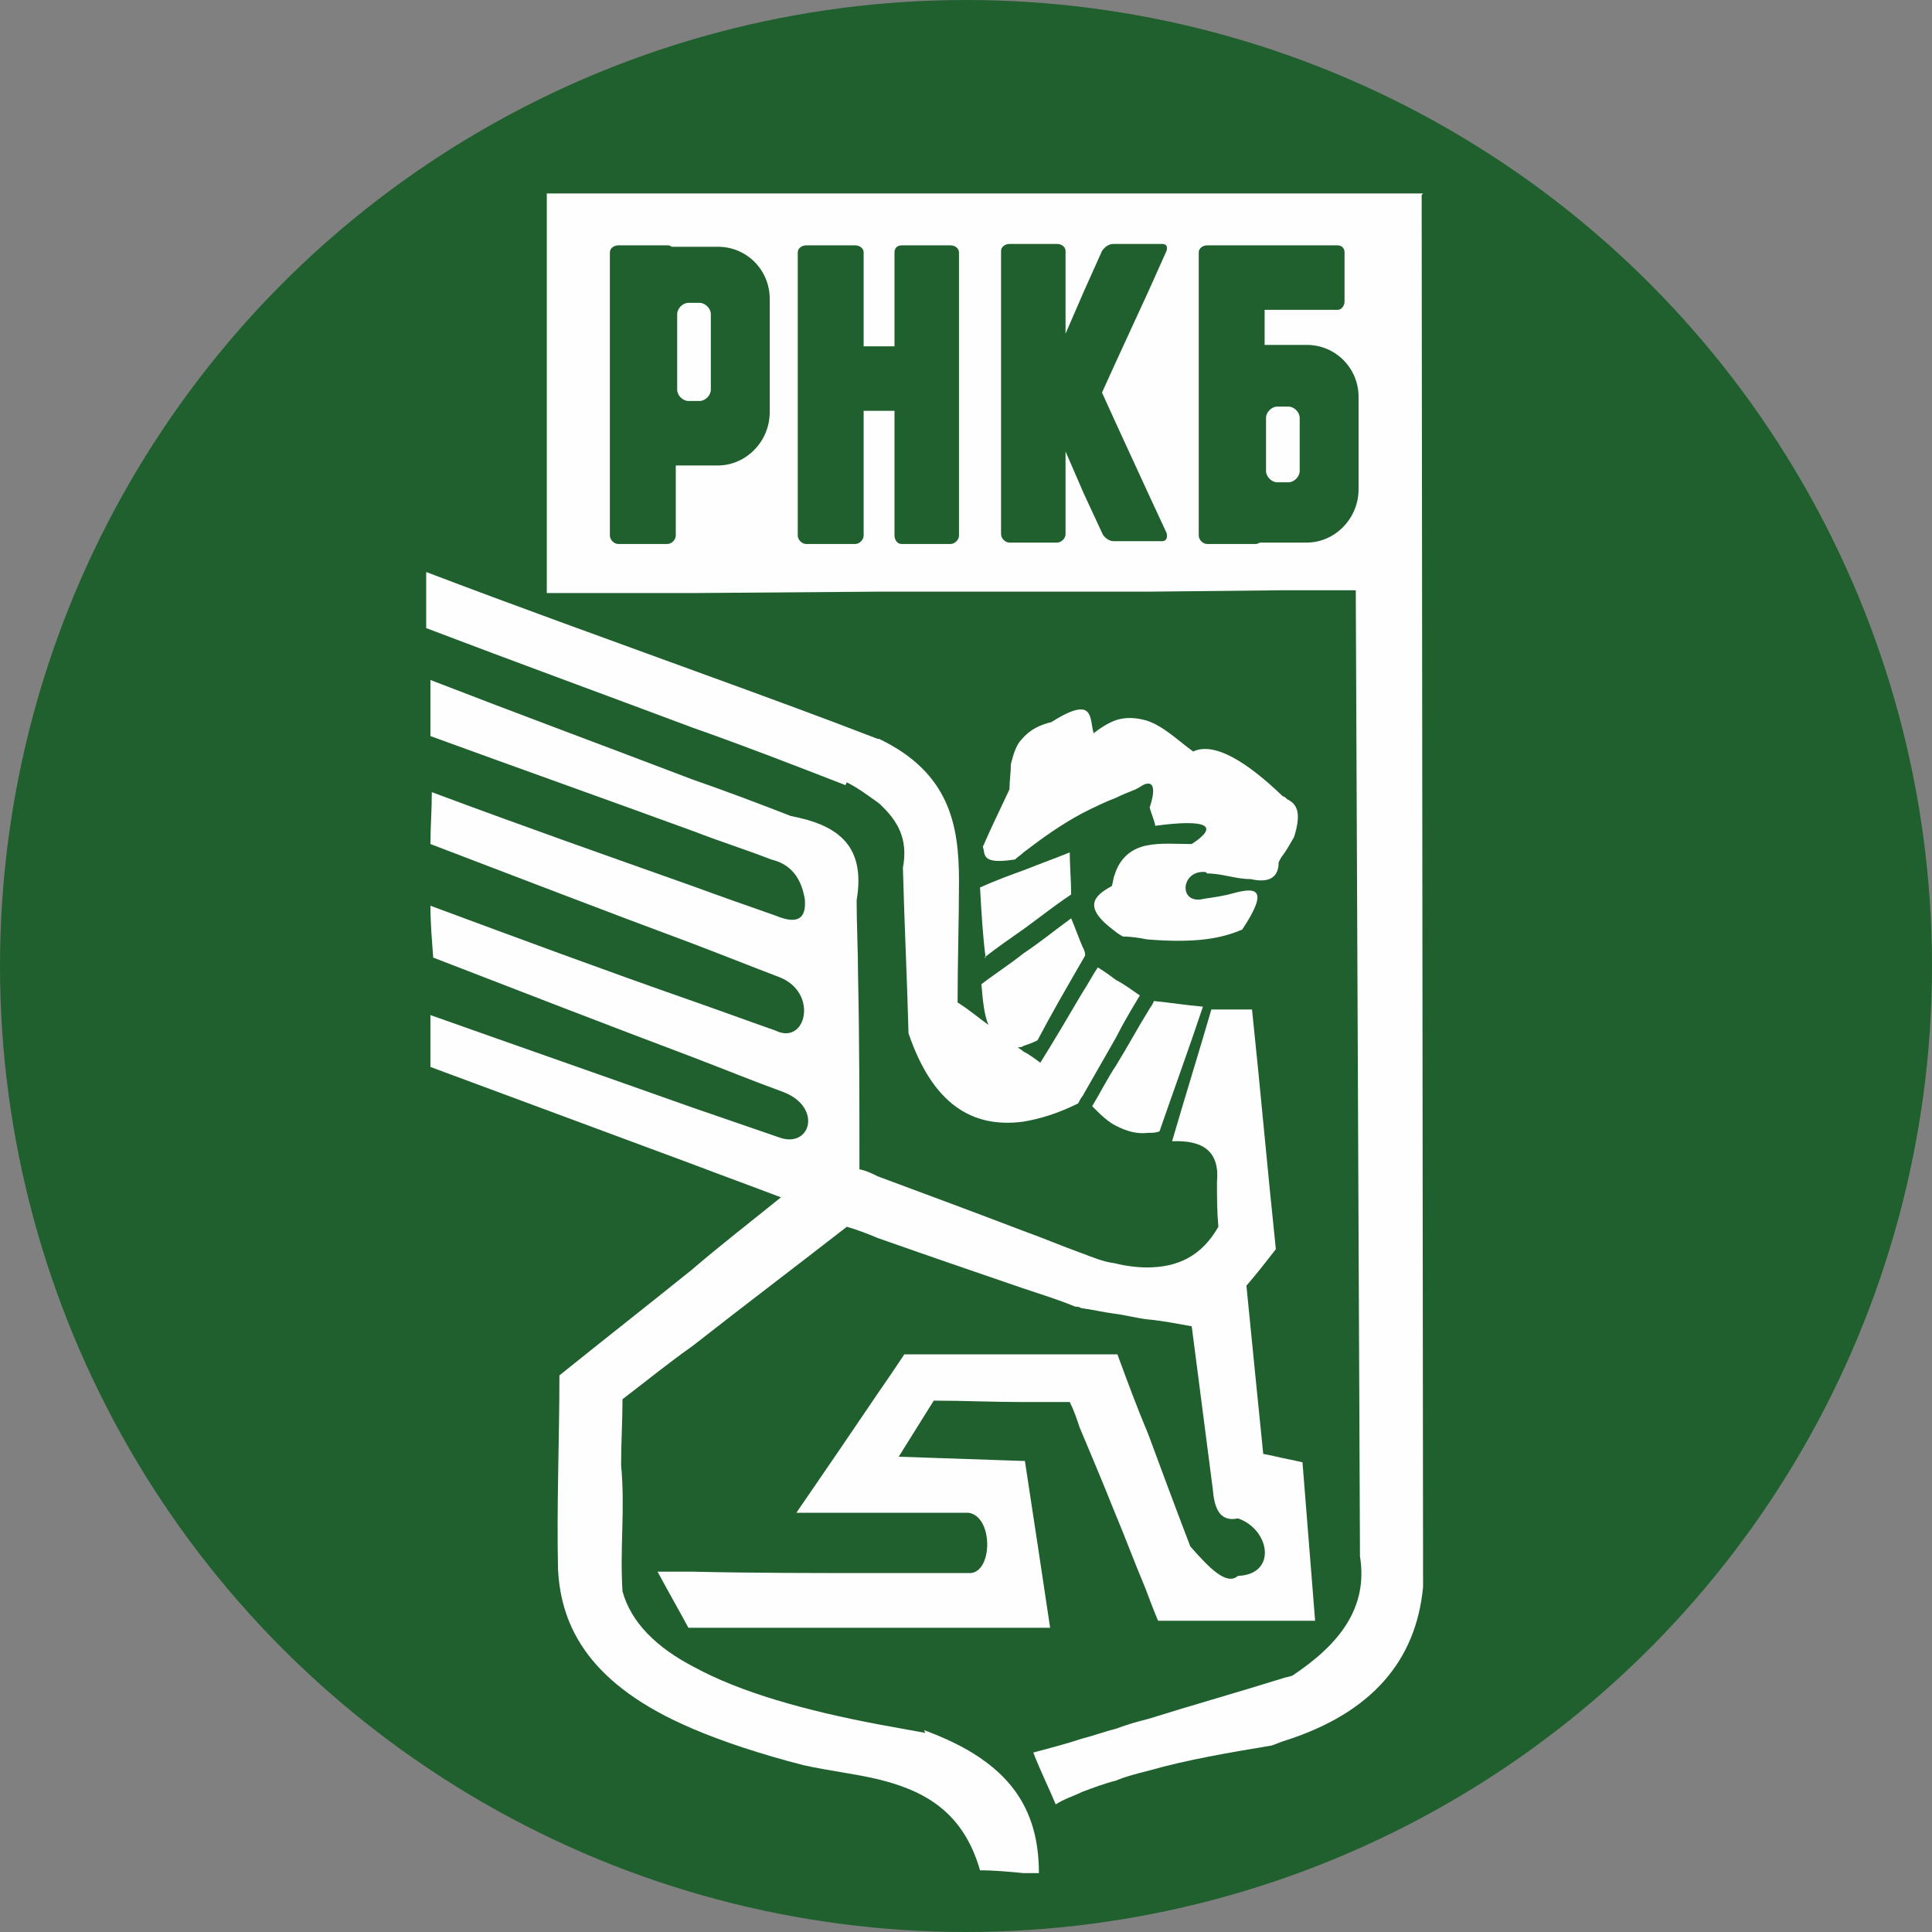
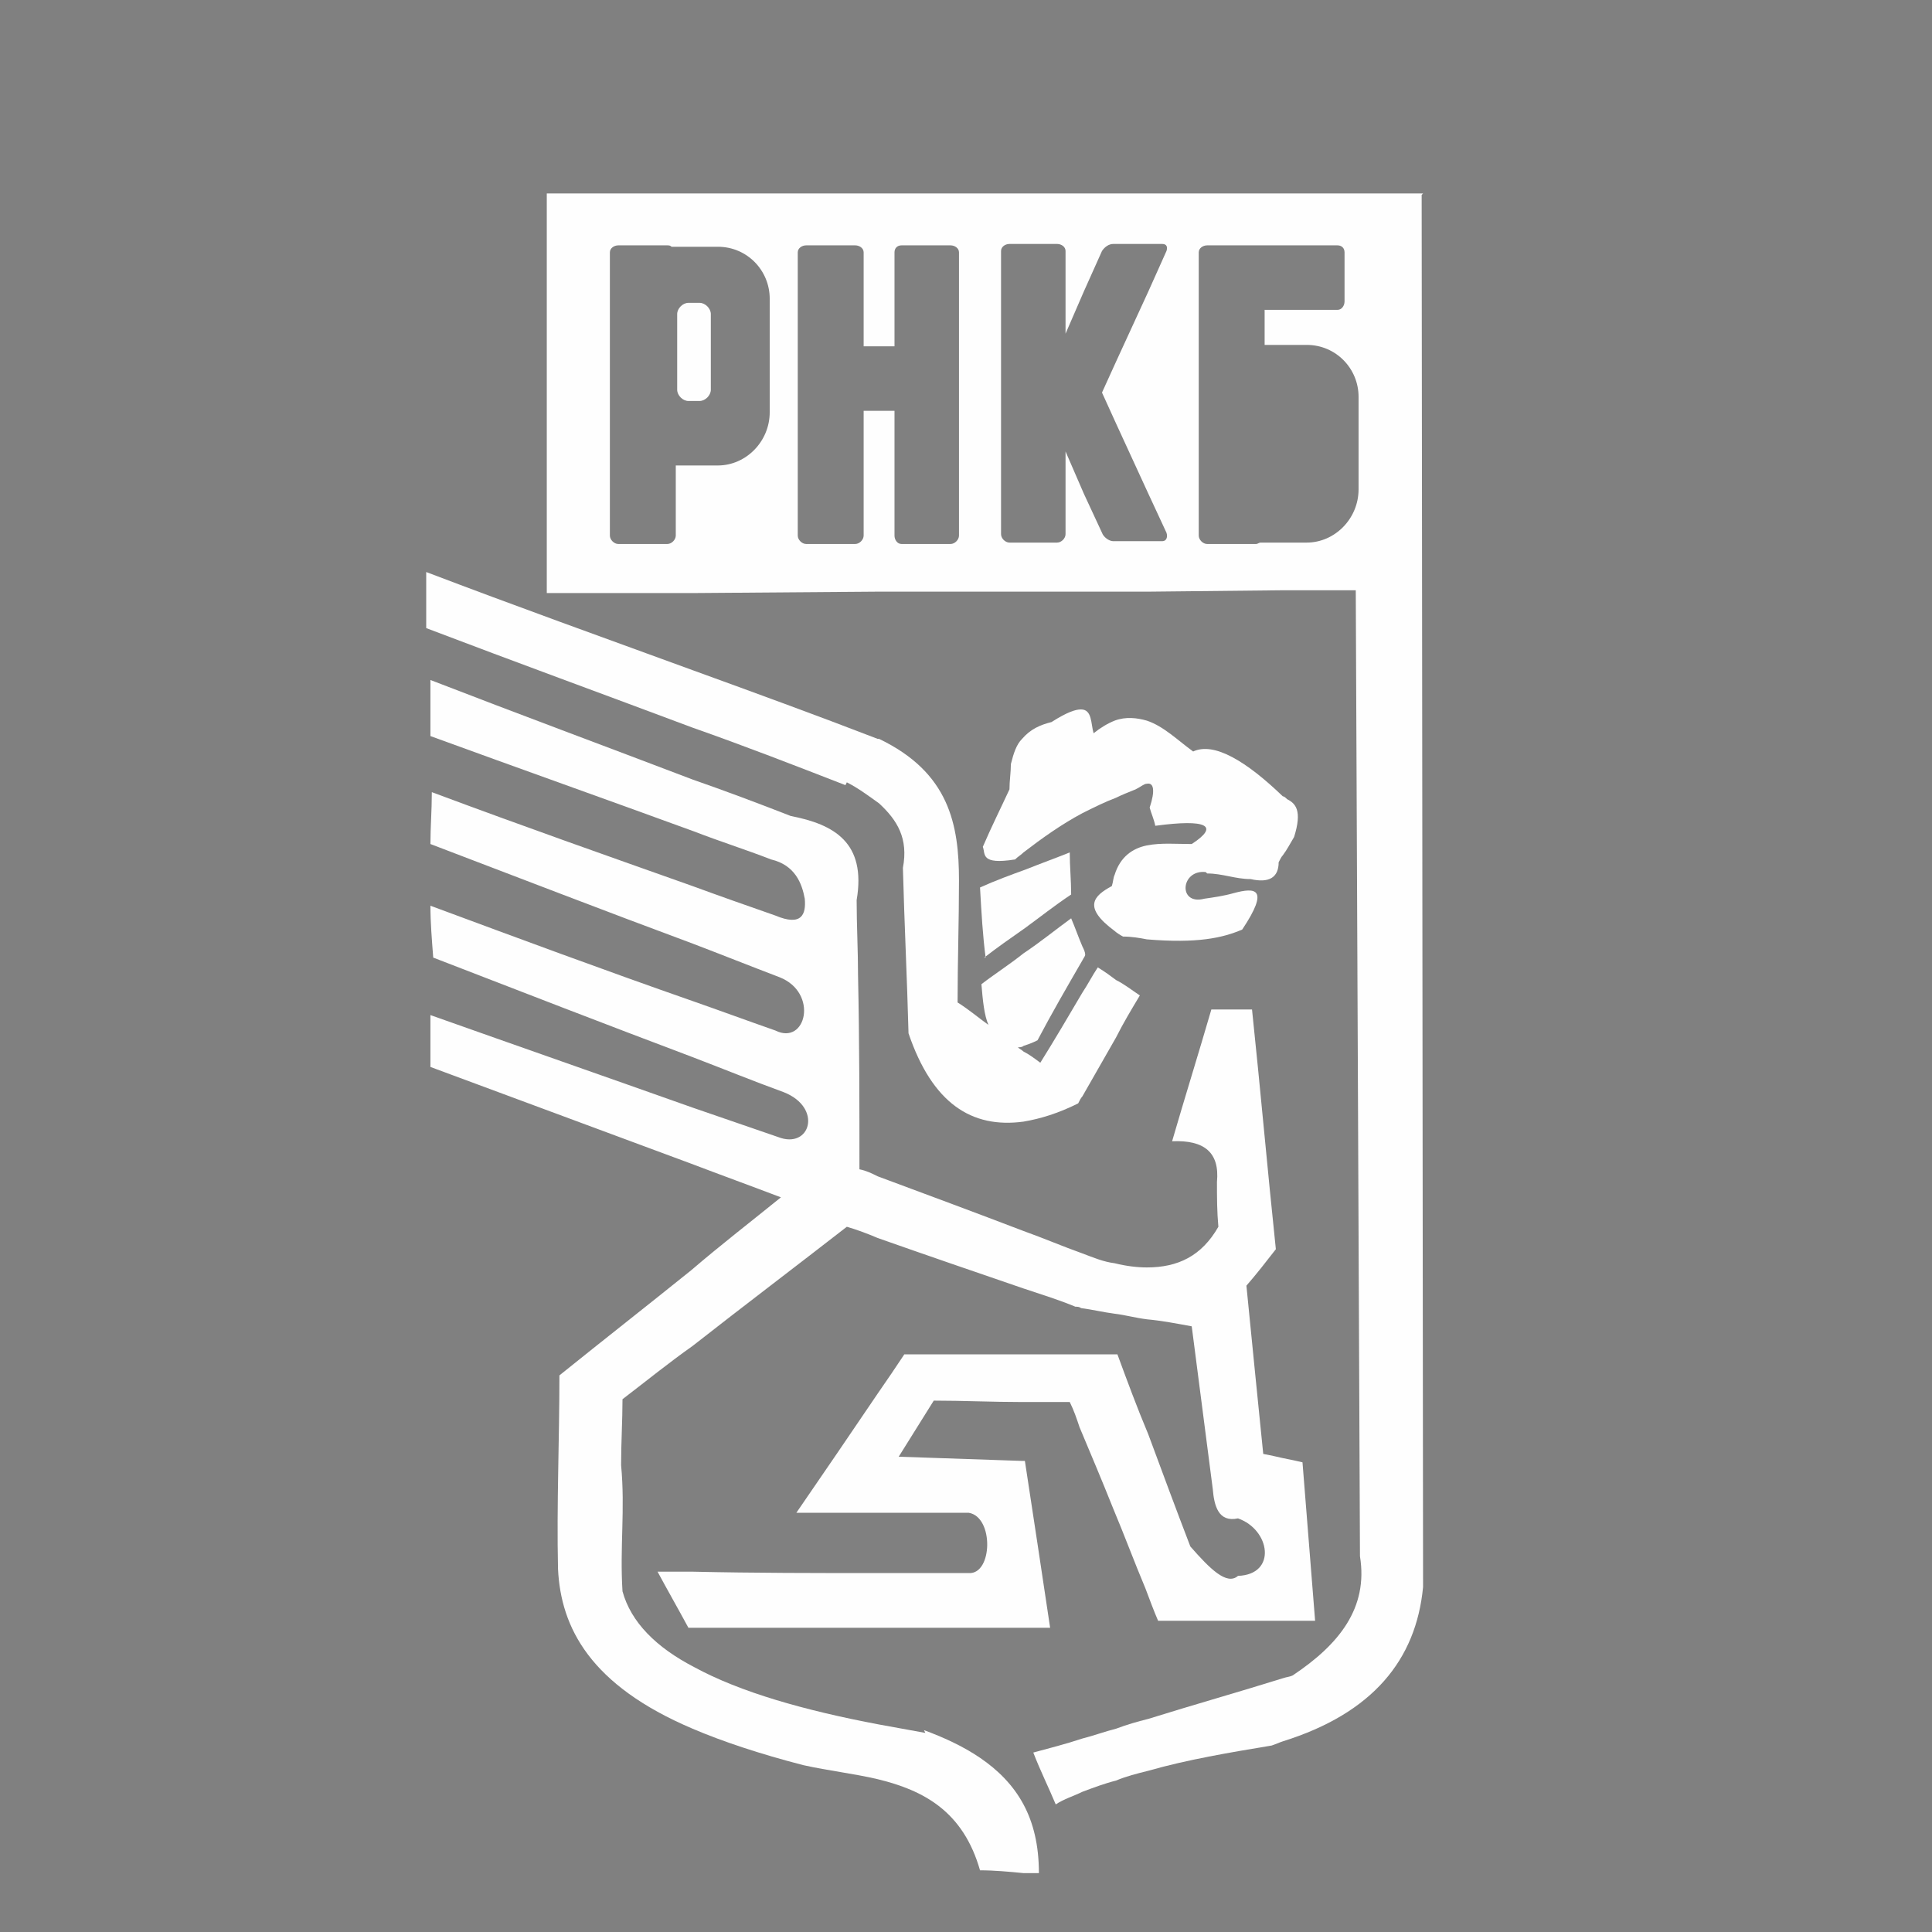
<svg xmlns="http://www.w3.org/2000/svg" xml:space="preserve" width="16.933mm" height="16.933mm" style="shape-rendering:geometricPrecision; text-rendering:geometricPrecision; image-rendering:optimizeQuality; fill-rule:evenodd; clip-rule:evenodd" viewBox="0 0 1.378 1.378">
  <rect x="0" y="0" width="1.378" height="1.378" fill="#808080" stroke="none" />
  <defs>
    <style type="text/css">
   
    .fil1 {fill:#20602E}
    .fil2 {fill:#FEFEFE;fill-rule:nonzero}
    .fil0 {fill:#010101;fill-rule:nonzero}
   
  </style>
  </defs>
  <symbol id="Fm4-477-0" viewBox="3.618 -18.071 1.062 1.496">
-     <polygon class="fil0" points="3.618,-17.444 3.618,-16.575 4.68,-18.071 " />
-   </symbol>
+     </symbol>
  <symbol id="Fm0-469-0" viewBox="2.557 -18.755 2.123 1.11">
    <polygon class="fil0" points="3.618,-18.755 2.557,-18.272 3.618,-17.645 4.68,-18.272 " />
  </symbol>
  <symbol id="Fm1-471-0" viewBox="2.557 -20.034 1.062 2.389">
    <polygon class="fil0" points="2.557,-18.272 3.618,-17.645 3.618,-18.755 3.618,-20.034 " />
  </symbol>
  <symbol id="Fm2-473-0" viewBox="3.618 -20.034 1.062 2.389">
-     <polygon class="fil0" points="3.618,-20.034 3.618,-18.755 3.618,-17.645 4.68,-18.272 " />
-   </symbol>
+     </symbol>
  <symbol id="Fm3-475-0" viewBox="2.557 -18.071 1.062 1.496">
    <polygon class="fil0" points="2.557,-18.071 3.618,-16.575 3.618,-17.444 " />
  </symbol>
  <g id="__x0023_Layer_x0020_1">
    <g id="_394606528">
-       <circle id="_392887576" class="fil1" cx="0.689" cy="0.689" r="0.689" />
      <g>
        <path id="_393357280" class="fil2" d="M0.702 0.683c0.009,-0.007 0.019,-0.014 0.029,-0.021 0.011,-0.008 0.021,-0.016 0.033,-0.024 -0,-0.01 -0.001,-0.02 -0.001,-0.03 -0.01,0.004 -0.021,0.008 -0.031,0.012 -0.011,0.004 -0.022,0.008 -0.033,0.013 0.001,0.018 0.002,0.035 0.004,0.05z" />
        <path id="_393358528" class="fil2" d="M0.861 0.623c0.011,0 0.02,0.004 0.031,0.004 0.013,0.003 0.02,-0.001 0.02,-0.012 0.001,-0.002 0.002,-0.004 0.003,-0.005 0.003,-0.004 0.005,-0.008 0.008,-0.013 0.006,-0.019 0.001,-0.024 -0.005,-0.027 -0.001,-0.001 -0.002,-0.002 -0.003,-0.002 -0.026,-0.025 -0.049,-0.039 -0.064,-0.032 -0.011,-0.008 -0.021,-0.018 -0.033,-0.022 -0.007,-0.002 -0.015,-0.003 -0.023,0 -0.005,0.002 -0.01,0.005 -0.015,0.009 -0.002,-0.007 -0.001,-0.017 -0.009,-0.017 -0.004,-0 -0.01,0.002 -0.021,0.009 -0.008,0.002 -0.015,0.005 -0.021,0.012 -0.004,0.004 -0.006,0.01 -0.008,0.018 -0,0.006 -0.001,0.012 -0.001,0.018 -0.006,0.013 -0.013,0.027 -0.019,0.041 0.002,0.005 -0.002,0.013 0.023,0.009 0.002,-0.002 0.004,-0.003 0.006,-0.005 0.013,-0.01 0.027,-0.02 0.042,-0.028 0.008,-0.004 0.016,-0.008 0.024,-0.011 0.004,-0.002 0.009,-0.004 0.014,-0.006 0.004,-0.002 0.006,-0.004 0.008,-0.004 0.005,-0.001 0.006,0.005 0.002,0.017 0.001,0.004 0.003,0.008 0.004,0.013 0.037,-0.005 0.046,-0 0.026,0.013 -0.011,0 -0.022,-0.001 -0.032,0.001 -0.01,0.002 -0.019,0.008 -0.023,0.021 -0.001,0.002 -0.001,0.005 -0.002,0.008 -0.013,0.007 -0.021,0.015 0.002,0.032 0.001,0.001 0.004,0.003 0.006,0.004 0.006,0 0.012,0.001 0.017,0.002 0.036,0.003 0.054,-0.001 0.068,-0.007 0.02,-0.03 0.009,-0.03 -0.006,-0.026 -0.007,0.002 -0.014,0.003 -0.021,0.004 -0.019,0.005 -0.017,-0.021 0.001,-0.019z" />
-         <path id="_393359632" class="fil2" d="M0.819 0.721c-0.008,0.013 -0.015,0.026 -0.023,0.039 -0.006,0.009 -0.011,0.019 -0.017,0.029 0.006,0.006 0.011,0.011 0.017,0.014 0.008,0.004 0.015,0.006 0.023,0.005 0.003,-0 0.005,-0 0.008,-0.001 0.01,-0.029 0.021,-0.059 0.031,-0.089 -0.012,-0.001 -0.024,-0.003 -0.035,-0.004 -0.001,0.003 -0.003,0.005 -0.004,0.007z" />
        <path id="_393357352" class="fil2" d="M0.604 0.558c0.008,0.004 0.016,0.01 0.023,0.015 0.013,0.012 0.021,0.025 0.017,0.046 0.001,0.039 0.003,0.079 0.004,0.118 0.017,0.05 0.045,0.068 0.082,0.063 0.012,-0.002 0.025,-0.006 0.039,-0.013 0.001,-0.002 0.002,-0.004 0.003,-0.005 0.008,-0.014 0.016,-0.028 0.024,-0.042 0.005,-0.01 0.011,-0.02 0.017,-0.03 -0.006,-0.004 -0.011,-0.008 -0.017,-0.011 -0.004,-0.003 -0.008,-0.006 -0.013,-0.009 -0.004,0.006 -0.007,0.012 -0.011,0.018 -0.01,0.017 -0.02,0.034 -0.03,0.05 -0.004,-0.003 -0.008,-0.006 -0.012,-0.008 -0.001,-0.001 -0.003,-0.002 -0.004,-0.003 0.001,-0 0.003,-0 0.004,-0.001 0.003,-0.001 0.006,-0.002 0.01,-0.004 0.01,-0.019 0.021,-0.038 0.032,-0.057 0.001,-0.002 0.002,-0.003 0.002,-0.004 -0,-0.002 -0.001,-0.004 -0.002,-0.006 -0.003,-0.007 -0.005,-0.013 -0.008,-0.02 -0.011,0.008 -0.022,0.017 -0.034,0.025 -0.01,0.008 -0.021,0.015 -0.03,0.022 0.001,0.012 0.002,0.022 0.005,0.029 -0.007,-0.005 -0.014,-0.011 -0.022,-0.016 0,-0.029 0.001,-0.058 0.001,-0.087 0,-0.04 -0.007,-0.077 -0.057,-0.101 0,-0 -0,-0 -0.001,-0 -0.044,-0.017 -0.088,-0.033 -0.132,-0.049 -0.063,-0.023 -0.127,-0.046 -0.19,-0.07 0,0.013 0,0.027 0,0.04 0.063,0.024 0.126,0.047 0.19,0.071 0.037,0.013 0.073,0.027 0.109,0.041z" />
        <path id="_393359584" class="fil2" d="M1.015 0.138l-0.1 0 -0.096 0 -0.023 0 -0.024 0 -0.042 0 -0.104 0 -0.132 0 -0.104 0 0 0.285 0.104 -0 0.132 -0.001 0.104 -0 0.042 -0 0.024 0 0.023 0 0.096 -0.001 0.052 0 0.003 0.689c0.006,0.037 -0.015,0.063 -0.048,0.085 -0.002,0.001 -0.004,0.001 -0.007,0.002 -0.032,0.01 -0.064,0.019 -0.096,0.029 -0.008,0.002 -0.015,0.004 -0.023,0.007 -0.008,0.002 -0.016,0.005 -0.024,0.007 -0.012,0.004 -0.024,0.007 -0.035,0.01 0.005,0.013 0.011,0.025 0.016,0.037 0.006,-0.004 0.013,-0.006 0.019,-0.009 0.008,-0.003 0.016,-0.006 0.024,-0.008 0.007,-0.003 0.015,-0.005 0.023,-0.007 0.028,-0.008 0.058,-0.013 0.088,-0.018 0.003,-0.001 0.005,-0.002 0.008,-0.003 0.064,-0.02 0.095,-0.058 0.1,-0.11l-0.001 -0.993zm-0.466 0.156l0 0c0,0.021 -0.017,0.038 -0.037,0.038l-0.017 0 -0.013 0 0 0.05c0,0.003 -0.003,0.006 -0.006,0.006l-0.035 0c-0.003,0 -0.006,-0.003 -0.006,-0.006l0 -0.202c0,-0.003 0.003,-0.005 0.006,-0.005l0.035 0c0.001,0 0.002,0 0.003,0.001l0.016 0 0.017 0c0.021,0 0.037,0.017 0.037,0.037l0 0.082zm0.135 0.088l0 0c0,0.003 -0.003,0.006 -0.006,0.006l-0.035 0c-0.003,0 -0.005,-0.003 -0.005,-0.006l0 -0.089 -0.011 0 -0.011 0 0 0.089c0,0.003 -0.003,0.006 -0.006,0.006l-0.035 0c-0.003,0 -0.006,-0.003 -0.006,-0.006l0 -0.202c0,-0.003 0.003,-0.005 0.006,-0.005l0.035 0c0.003,0 0.006,0.002 0.006,0.005l0 0.067 0.011 0 0.011 0 0 -0.067c0,-0.003 0.002,-0.005 0.005,-0.005l0.035 0c0.003,0 0.006,0.002 0.006,0.005l0 0.202zm0.112 -0.08l0 0 0.023 0.05 0.013 0.028c0.001,0.003 0,0.006 -0.003,0.006l-0.01 0 -0.023 0 -0.002 0c-0.003,0 -0.007,-0.003 -0.008,-0.006l-0.013 -0.028 -0.013 -0.03 0 0.059c0,0.003 -0.003,0.006 -0.006,0.006l-0.022 0 -0.012 0c-0.003,0 -0.006,-0.003 -0.006,-0.006l0 -0.202c0,-0.003 0.003,-0.005 0.006,-0.005l0.012 0 0.022 0c0.003,0 0.006,0.002 0.006,0.005l0 0.059 0.013 -0.03 0.013 -0.029c0.002,-0.003 0.005,-0.005 0.008,-0.005l0.002 0 0.023 0 0.01 0c0.003,0 0.004,0.002 0.003,0.005l-0.013 0.029 -0.023 0.05 -0.01 0.022 0.01 0.022zm0.173 0.047l0 0c0,0.021 -0.017,0.038 -0.037,0.038l-0.017 0 -0.016 0c-0.001,0 -0.002,0.001 -0.003,0.001l-0.035 0c-0.003,0 -0.006,-0.003 -0.006,-0.006l0 -0.202c0,-0.003 0.003,-0.005 0.006,-0.005l0.007 0 0.028 0 0.019 0 0.039 0c0.003,0 0.005,0.002 0.005,0.005l0 0.035c0,0.003 -0.002,0.006 -0.005,0.006l-0.039 0 -0.013 0 0 0.025 0.013 0 0.017 0c0.021,0 0.037,0.017 0.037,0.037l0 0.066z" />
-         <path id="_393359176" class="fil2" d="M0.919 0.29l-0.004 0 -0.004 0c-0.004,0 -0.008,0.004 -0.008,0.008l0 0.038c0,0.004 0.004,0.008 0.008,0.008l0.004 0 0.004 0c0.004,0 0.008,-0.004 0.008,-0.008l0 -0.038c0,-0.004 -0.004,-0.008 -0.008,-0.008z" />
        <path id="_393358984" class="fil2" d="M0.66 1.236c-0.011,-0.002 -0.022,-0.004 -0.033,-0.006 -0.053,-0.01 -0.099,-0.023 -0.132,-0.041 -0.027,-0.014 -0.045,-0.032 -0.051,-0.054 -0.002,-0.032 0.002,-0.058 -0.001,-0.09 0,-0.016 0.001,-0.032 0.001,-0.047 0.017,-0.013 0.033,-0.026 0.05,-0.038 0.037,-0.029 0.074,-0.057 0.11,-0.085 0.007,0.002 0.015,0.005 0.022,0.008 0.034,0.012 0.069,0.024 0.104,0.036 0.012,0.004 0.025,0.008 0.037,0.013 0.001,0 0.003,0 0.004,0.001 0.008,0.001 0.016,0.003 0.024,0.004 0.008,0.001 0.015,0.003 0.023,0.004 0.011,0.001 0.021,0.003 0.032,0.005 0.005,0.039 0.01,0.077 0.015,0.116 0.001,0.012 0.004,0.024 0.018,0.021 0.023,0.008 0.028,0.04 -0,0.041 -0.008,0.007 -0.02,-0.005 -0.034,-0.021 -0.01,-0.026 -0.02,-0.053 -0.03,-0.08 -0.008,-0.019 -0.015,-0.038 -0.022,-0.057 -0,0 -0.001,0 -0.001,0 -0.008,0 -0.016,0 -0.024,0 -0.014,0 -0.028,0 -0.042,0 -0.029,0 -0.057,0 -0.085,0 -0.006,0.009 -0.012,0.018 -0.019,0.028 -0.019,0.028 -0.038,0.056 -0.058,0.085 0.019,0 0.038,0 0.058,0 0.022,0 0.043,0 0.065,0 0.018,0.003 0.017,0.044 0,0.043 -0.021,0 -0.043,0 -0.065,-0 -0.044,0 -0.088,-0 -0.132,-0.001 -0.008,0 -0.017,0 -0.025,0 0.007,0.013 0.015,0.027 0.022,0.04 0,0 0.001,0 0.002,0 0.044,0 0.088,-0 0.132,-0 0.034,0 0.069,-0 0.104,-0 0.007,0 0.013,0 0.02,0 -0.006,-0.04 -0.012,-0.08 -0.018,-0.119 -0,0 -0.001,0 -0.002,0 -0.029,-0.001 -0.059,-0.002 -0.088,-0.003 0.008,-0.013 0.017,-0.027 0.025,-0.04 0.021,0 0.042,0.001 0.063,0.001 0.012,0 0.023,0 0.034,0 0.003,0.006 0.005,0.012 0.007,0.018 0.008,0.019 0.016,0.038 0.024,0.058 0.008,0.019 0.015,0.038 0.023,0.057 0.003,0.008 0.006,0.016 0.009,0.023 0.029,0 0.059,0 0.088,0 0.008,0 0.016,0 0.024,0 -0.003,-0.038 -0.006,-0.075 -0.009,-0.113 -0.004,-0.001 -0.009,-0.002 -0.014,-0.003 -0.004,-0.001 -0.009,-0.002 -0.014,-0.003 -0.004,-0.04 -0.008,-0.079 -0.012,-0.12 0.007,-0.008 0.014,-0.017 0.021,-0.026 -0.006,-0.057 -0.011,-0.114 -0.017,-0.171 -0.01,0 -0.019,0 -0.029,0 -0.009,0.031 -0.019,0.063 -0.028,0.094 0.023,-0.001 0.034,0.008 0.032,0.029 0,0.011 0,0.021 0.001,0.032 -0.012,0.021 -0.029,0.029 -0.051,0.029 -0.007,0 -0.015,-0.001 -0.023,-0.003 -0.008,-0.001 -0.015,-0.004 -0.023,-0.007 0,0 0,0 -0,0 -0.014,-0.005 -0.028,-0.011 -0.042,-0.016 -0.034,-0.013 -0.069,-0.026 -0.104,-0.039 -0.004,-0.002 -0.008,-0.004 -0.013,-0.005 0,-0.046 -0,-0.092 -0.001,-0.138 -0,-0.018 -0.001,-0.036 -0.001,-0.054 0.007,-0.041 -0.016,-0.054 -0.047,-0.06 -0.023,-0.009 -0.047,-0.018 -0.07,-0.026 -0.063,-0.024 -0.125,-0.047 -0.187,-0.071 0,0.013 0,0.027 -0,0.04 0.063,0.023 0.125,0.045 0.188,0.068 0.018,0.007 0.037,0.013 0.055,0.02 0.017,0.004 0.022,0.017 0.024,0.028 0.001,0.011 -0.002,0.02 -0.021,0.012 -0.02,-0.007 -0.04,-0.014 -0.059,-0.021 -0.062,-0.022 -0.119,-0.042 -0.186,-0.067 -0,0.013 -0.001,0.025 -0.001,0.037 0.063,0.024 0.125,0.048 0.187,0.071 0.021,0.008 0.041,0.016 0.062,0.024 0.028,0.011 0.019,0.049 -0.003,0.038 -0.02,-0.007 -0.039,-0.014 -0.059,-0.021 -0.063,-0.022 -0.125,-0.045 -0.187,-0.068 0,0.012 0.001,0.024 0.002,0.037 0.062,0.024 0.124,0.048 0.185,0.071 0.021,0.008 0.043,0.017 0.065,0.025 0.028,0.011 0.019,0.041 -0.004,0.032 -0.02,-0.007 -0.041,-0.014 -0.061,-0.021 -0.062,-0.022 -0.125,-0.044 -0.187,-0.066 0,0.012 0,0.025 0,0.037 0.062,0.023 0.124,0.046 0.186,0.069 0.021,0.008 0.043,0.016 0.064,0.024 -0.021,0.017 -0.043,0.034 -0.064,0.052 -0.031,0.025 -0.063,0.05 -0.094,0.075 0,0.046 -0.002,0.092 -0.001,0.138 0.002,0.042 0.023,0.083 0.096,0.114 0.021,0.009 0.048,0.018 0.079,0.026 0.018,0.004 0.036,0.006 0.053,0.01 0.033,0.008 0.061,0.023 0.073,0.065 0.01,0 0.021,0.001 0.031,0.002 0.004,0 0.007,0 0.011,0 0,-0.02 -0.004,-0.036 -0.011,-0.049 -0.015,-0.028 -0.044,-0.043 -0.071,-0.053z" />
        <path id="_393358312" class="fil2" d="M0.499 0.216l-0.004 0 -0.004 0c-0.004,0 -0.008,0.004 -0.008,0.008l0 0.054c0,0.004 0.004,0.008 0.008,0.008l0.004 0 0.004 0c0.004,0 0.008,-0.004 0.008,-0.008l0 -0.054c0,-0.004 -0.004,-0.008 -0.008,-0.008z" />
      </g>
    </g>
  </g>
</svg>